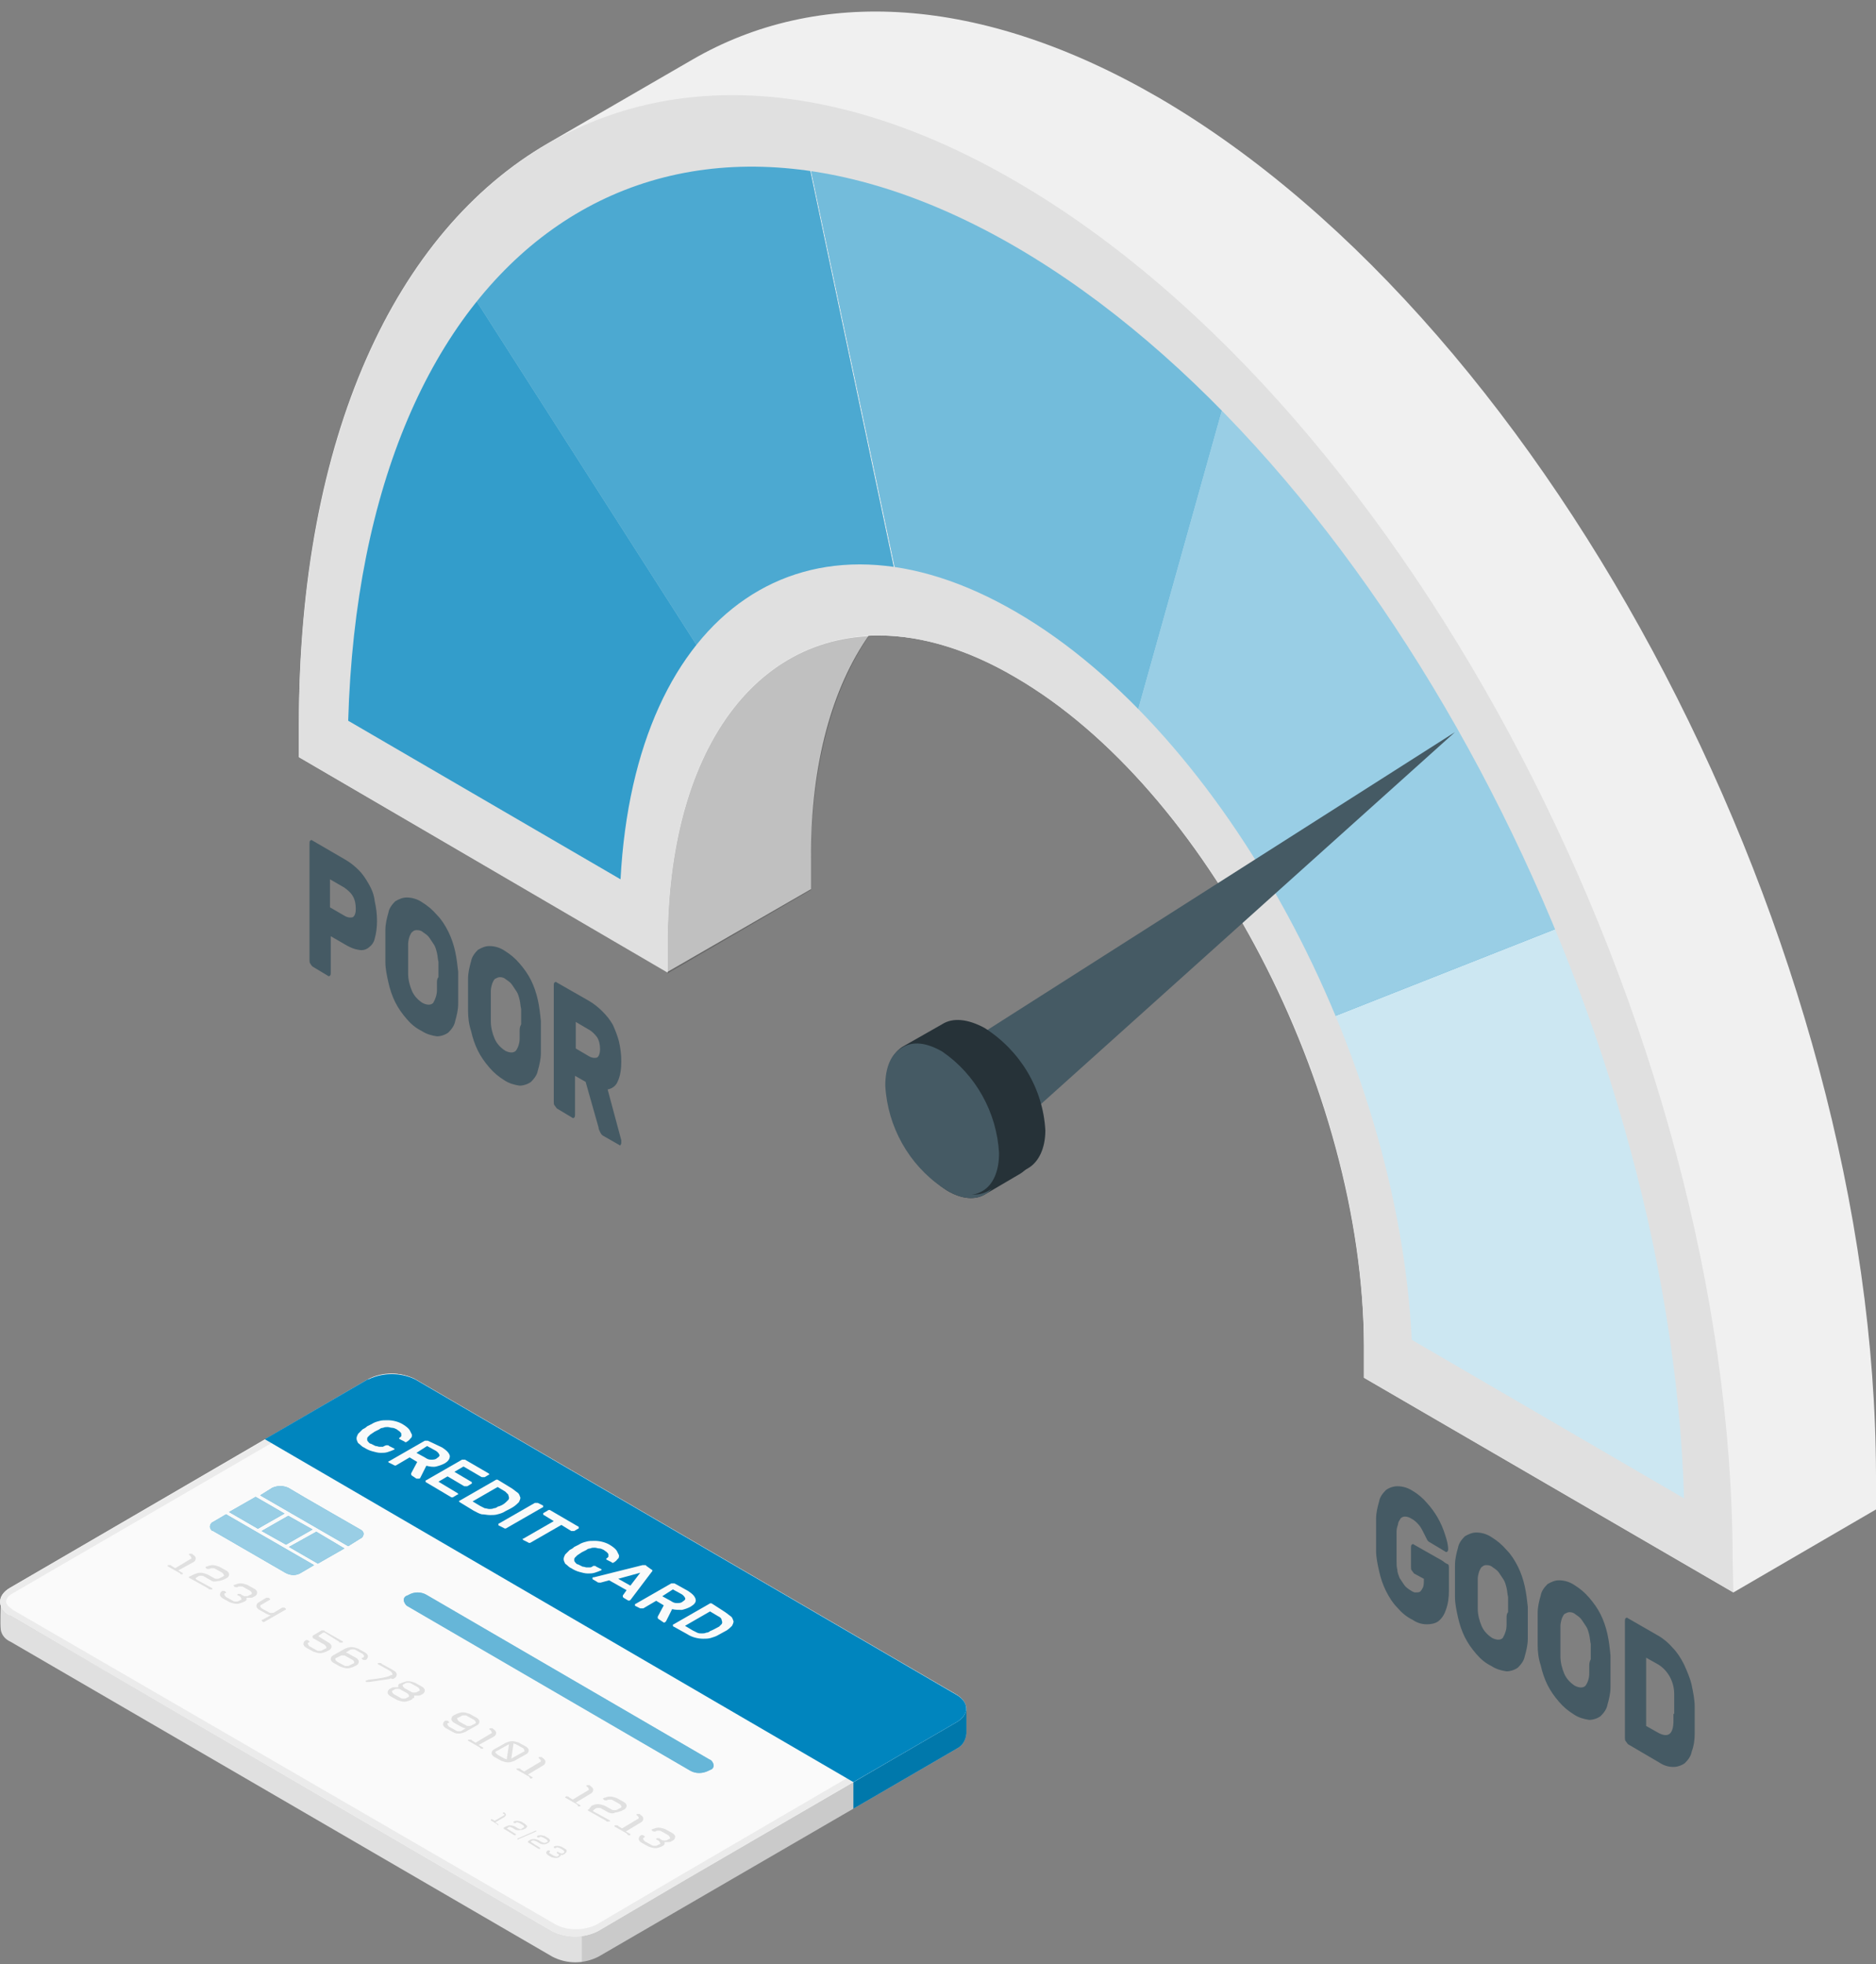
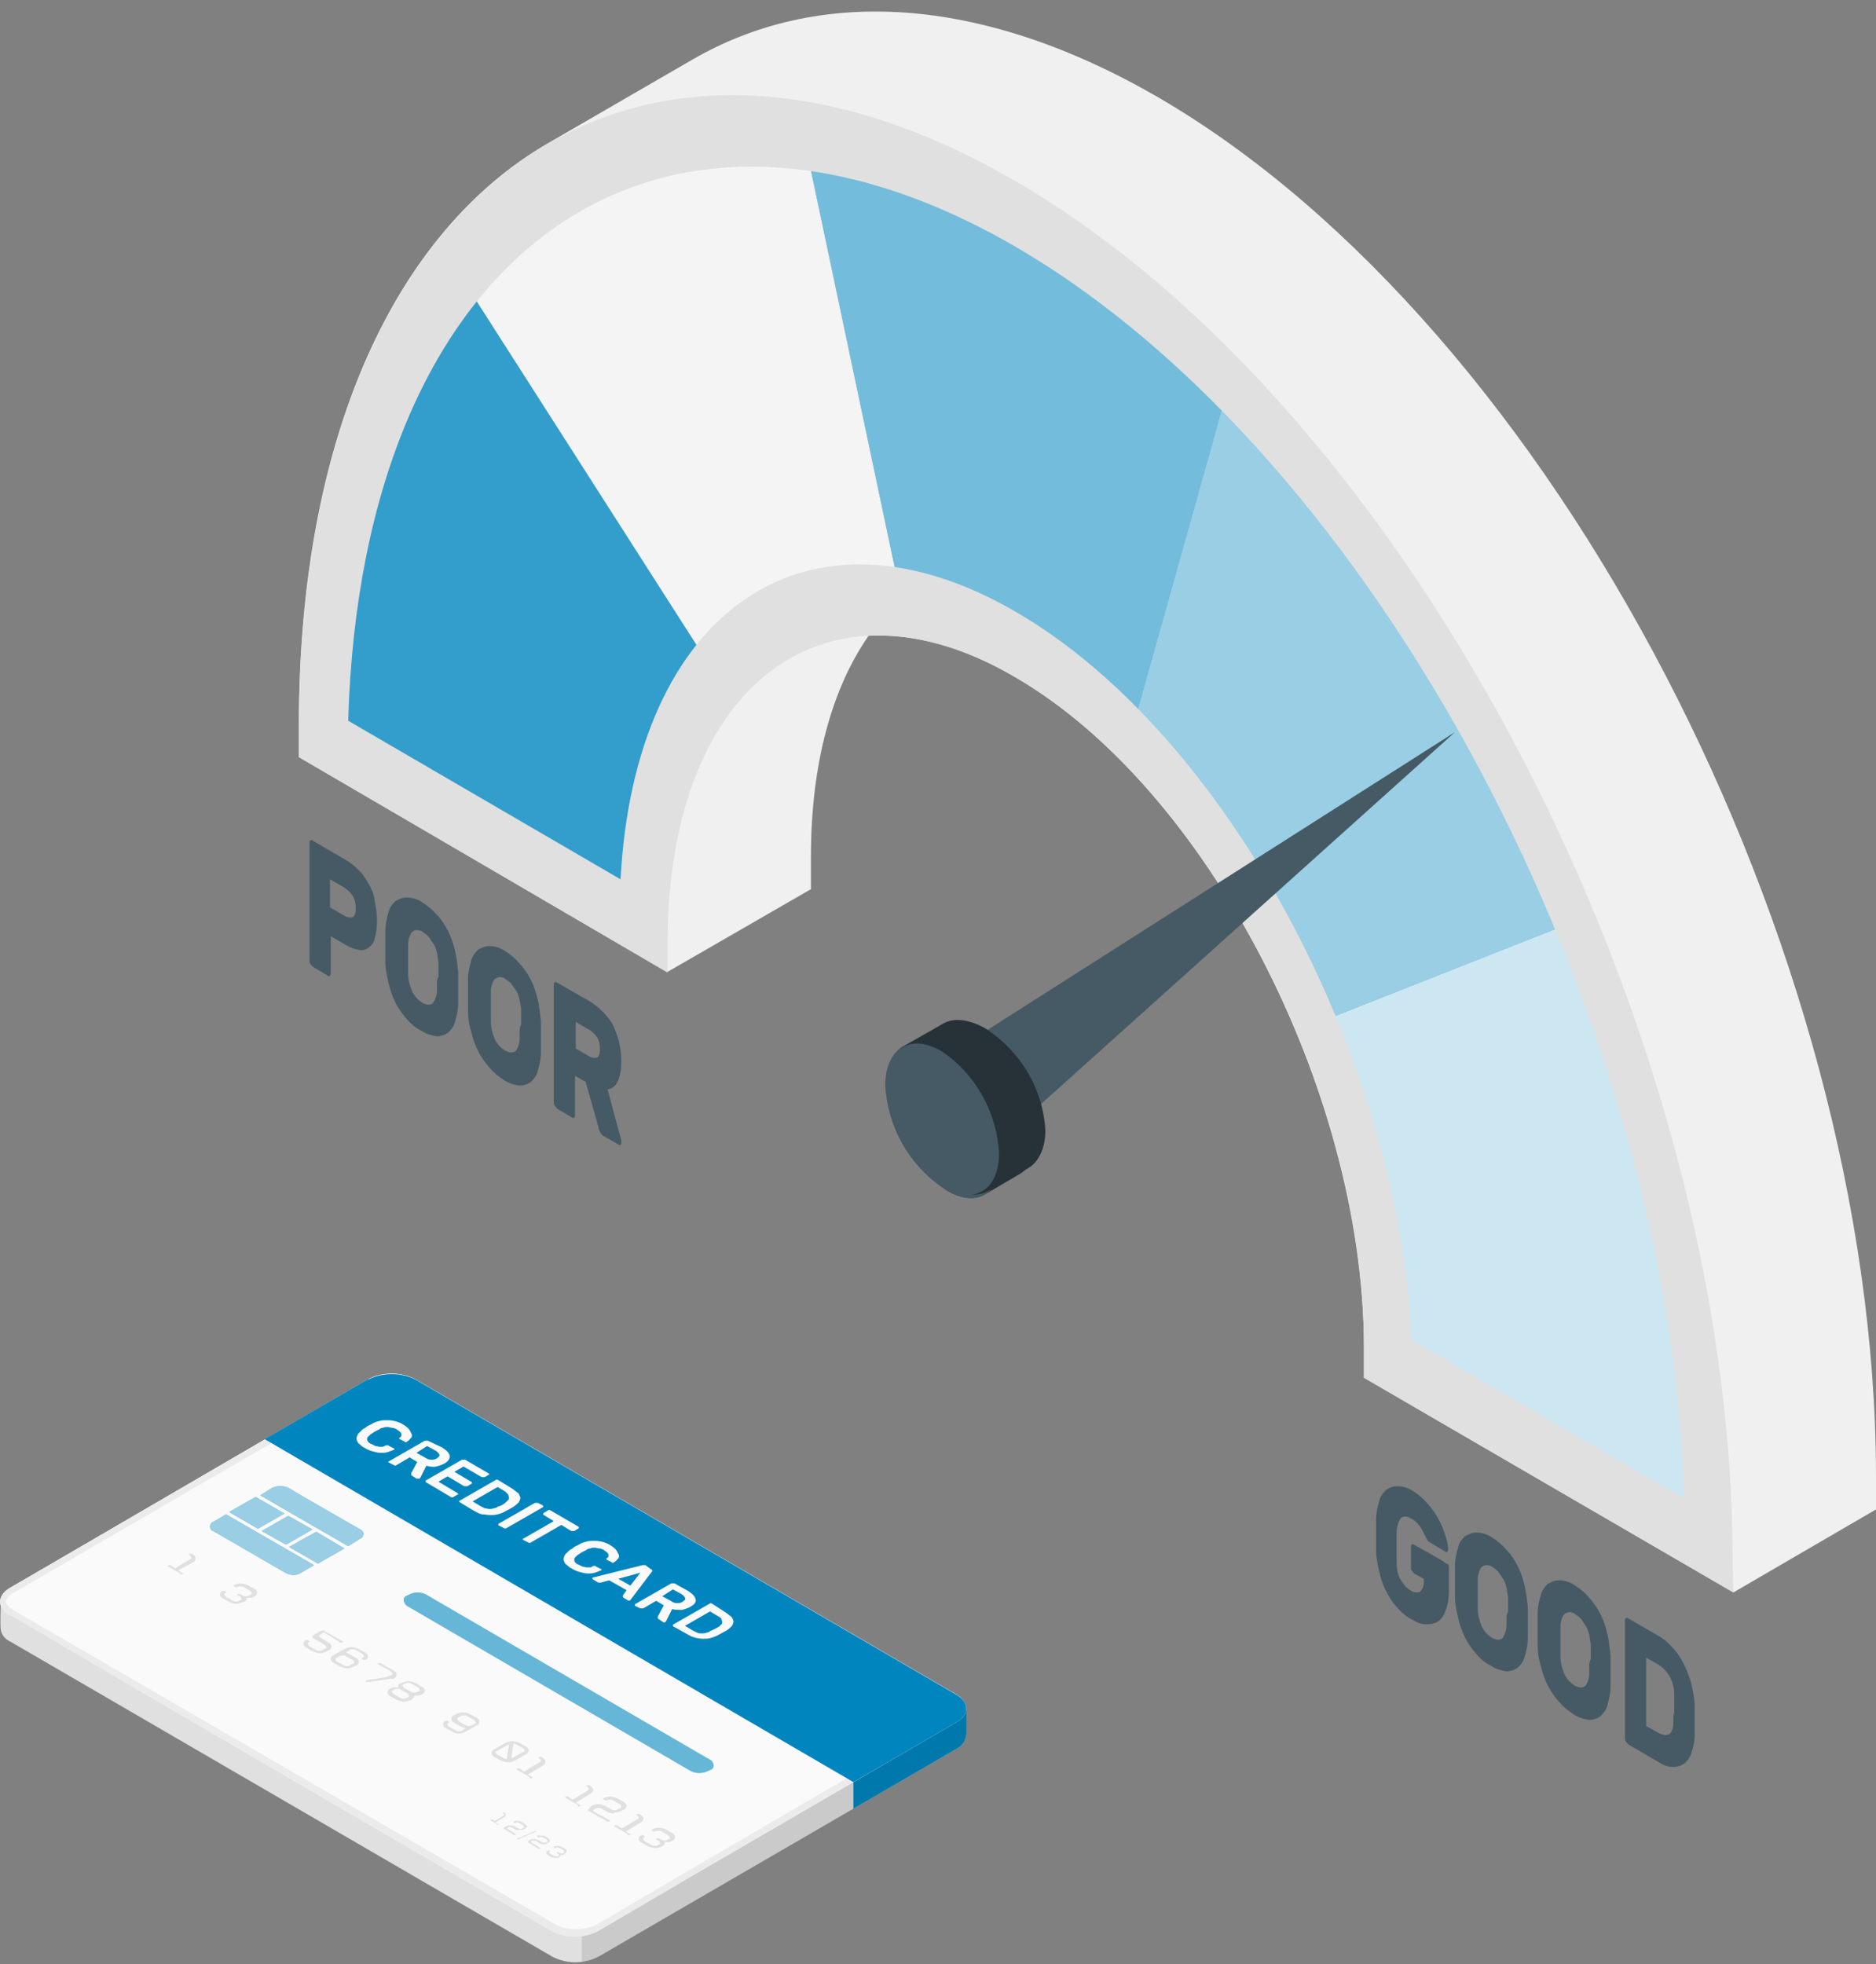
<svg xmlns="http://www.w3.org/2000/svg" version="1.1" id="Layer_1" x="0px" y="0px" viewBox="0 0 247.3 258.9" style="enable-background:new 0 0 247.3 258.9;" xml:space="preserve">
  <rect x="0" y="0" width="247.3" height="258.9" fill="#808080" stroke="none" />
  <style type="text/css">
	.st0{fill:#E0E0E0;}
	.st1{opacity:0.1;enable-background:new    ;}
	.st2{fill:#0085BE;}
	.st3{fill:#FAFAFA;}
	.st4{fill:#EBEBEB;}
	.st5{opacity:0.6;fill:#FFFFFF;enable-background:new    ;}
	.st6{opacity:0.4;}
	.st7{fill:#FFFFFF;}
	.st8{fill:#455A64;}
	.st9{fill:#F0F0F0;}
	.st10{opacity:0.2;enable-background:new    ;}
	.st11{opacity:0.3;fill:#FFFFFF;enable-background:new    ;}
	.st12{opacity:0.45;fill:#FFFFFF;enable-background:new    ;}
	.st13{opacity:0.8;fill:#FFFFFF;enable-background:new    ;}
	.st14{opacity:0.2;fill:#FFFFFF;enable-background:new    ;}
	.st15{fill:#263238;}
</style>
  <path class="st0" d="M78.9,257.9l47.2-27.4c0.8-0.4,1.2-1.1,1.3-2v-3.4l-1.3,1.8l-35.7,20.8L79,254.4c-1.9,1-4.3,1-6.2,0L1.3,212.9  c0,0-1.2-1.4-1.2-1.4c0,0-0.1,2.5,0,3.3c0.1,0.7,0.6,1.3,1.3,1.6l71.4,41.5C74.7,258.9,77,258.9,78.9,257.9L78.9,257.9z" />
  <path class="st1" d="M76.7,258.6v-3.5c0.8-0.1,1.6-0.3,2.3-0.7l11.4-6.7l35.7-20.8l1.3-1.8v3.4c0,0.8-0.5,1.6-1.3,2l-47.2,27.4  C78.2,258.3,77.4,258.6,76.7,258.6z" />
  <path class="st2" d="M112.5,234.9v3.5l13.6-7.9c0.8-0.4,1.2-1.1,1.3-2v-3.4l-1.3,1.8L112.5,234.9z" />
  <path class="st1" d="M112.5,234.9v3.5l13.6-7.9c0.8-0.4,1.2-1.1,1.3-2v-3.4l-1.3,1.8L112.5,234.9z" />
  <path class="st3" d="M126.1,227C126.1,227,126.2,227,126.1,227c1.7-1,1.7-2.6,0-3.6l-71.4-41.6c-2-1-4.3-1-6.2,0L1.3,209.3  c-1.7,1-1.7,2.6-0.1,3.6l0.1,0l71.4,41.6c1.9,1,4.3,1,6.2,0l11.4-6.7L126.1,227z" />
  <path class="st4" d="M51.5,181.9c0.9,0,1.8,0.2,2.7,0.6l71.4,41.6c0.5,0.3,0.8,0.7,0.9,1.1c0,0.4-0.3,0.7-0.8,1l-0.2,0.1L90,247  l-11.4,6.7c-1.7,0.8-3.7,0.8-5.3,0L1.7,212.2l-0.1-0.1c-0.5-0.3-0.8-0.7-0.8-1c0-0.3,0.3-0.8,0.9-1.1l47.2-27.4  C49.7,182.2,50.6,181.9,51.5,181.9 M51.6,181.1c-1.1,0-2.1,0.3-3.1,0.8L1.3,209.3c-1.7,1-1.7,2.6-0.1,3.6l0.1,0l71.4,41.6  c1.9,1,4.3,1,6.2,0l11.4-6.7l35.7-20.8c0,0,0,0,0.1-0.1c1.6-1,1.6-2.6-0.1-3.6l-71.4-41.6C53.7,181.3,52.6,181,51.6,181.1  L51.6,181.1z" />
  <path class="st2" d="M34.9,189.7l13.6-7.9c0,0,0.1,0,0.1,0c1.9-0.9,4.2-0.9,6.1,0l71.4,41.6c1.7,1,1.7,2.6,0,3.6l-13.6,7.9  L34.9,189.7z" />
  <path class="st0" d="M23.6,207.3l-1.4-0.8c-0.1,0-0.1-0.1-0.1-0.1c0-0.1,0-0.1,0.1-0.1c0.1,0,0.1,0,0.2,0c0.1,0,0.2,0,0.2,0.1  l0.5,0.3l2-1.2c0.1,0,0.2-0.1,0.1-0.2c0-0.1-0.1-0.2-0.2-0.3c-0.1,0-0.1-0.1-0.1-0.1c0,0,0-0.1,0.1-0.1c0.1,0,0.1,0,0.2,0  c0.1,0,0.2,0,0.2,0.1c0.2,0.1,0.4,0.3,0.4,0.5c0,0.2-0.1,0.4-0.3,0.5l-2,1.1l0.5,0.3c0.1,0,0.1,0.1,0.1,0.1c0,0.1,0,0.1-0.1,0.1  c-0.1,0-0.1,0-0.2,0C23.7,207.3,23.7,207.3,23.6,207.3z" />
-   <path class="st0" d="M27.8,208.3l-0.9-0.5c-0.1-0.1-0.3-0.1-0.4-0.1c-0.1,0-0.3,0-0.4,0.1l-0.3,0.2c0,0,0,0,0,0.1c0,0,0,0,0.1,0.1  l2,1.1c0.1,0,0.1,0.1,0.1,0.1c0,0.1,0,0.1-0.1,0.1c-0.1,0-0.1,0-0.2,0c-0.1,0-0.2,0-0.2-0.1L25,208c-0.1,0-0.1-0.1-0.1-0.1  c0-0.1,0-0.1,0.1-0.1l0.6-0.3c0.3-0.1,0.5-0.2,0.8-0.2c0.3,0,0.6,0.1,0.9,0.2l0.9,0.5c0.1,0.1,0.3,0.1,0.4,0.1c0.1,0,0.3,0,0.4-0.1  l0.4-0.2c0.1-0.1,0.2-0.1,0.1-0.2c0-0.1-0.1-0.2-0.2-0.3l-0.9-0.5c-0.1-0.1-0.3-0.1-0.4-0.1c-0.1,0-0.3,0-0.4,0.1  c-0.1,0-0.1,0-0.2,0c-0.1,0-0.2,0-0.2-0.1c-0.1,0-0.1-0.1-0.1-0.1c0-0.1,0-0.1,0.1-0.1c0.3-0.1,0.5-0.2,0.8-0.2  c0.3,0,0.6,0.1,0.9,0.2l0.9,0.5c0.2,0.1,0.4,0.3,0.4,0.5c0,0.2-0.1,0.4-0.3,0.5l-0.4,0.2c-0.3,0.1-0.5,0.2-0.8,0.2  C28.4,208.5,28,208.5,27.8,208.3z" />
  <path class="st0" d="M32.2,211.1l-0.2,0.1c-0.3,0.1-0.5,0.2-0.8,0.2c-0.3,0-0.6-0.1-0.9-0.2l-0.9-0.5c-0.2-0.1-0.4-0.3-0.4-0.5  c0-0.2,0.1-0.4,0.3-0.5c0.1,0,0.1,0,0.2,0c0.1,0,0.2,0,0.2,0.1c0.1,0,0.1,0.1,0.1,0.1s0,0.1-0.1,0.1c-0.1,0-0.2,0.1-0.1,0.2  c0,0.1,0.1,0.2,0.2,0.3l0.9,0.5c0.1,0.1,0.3,0.1,0.4,0.1c0.1,0,0.3,0,0.4-0.1l0.2-0.1c0.1,0,0.2-0.1,0.1-0.2c0-0.1-0.1-0.2-0.2-0.3  l-0.2-0.1c-0.1,0-0.1-0.1-0.1-0.1c0-0.1,0-0.1,0.1-0.1c0.1,0,0.1,0,0.2,0c0.1,0,0.2,0,0.2,0.1l0.2,0.1c0.1,0.1,0.3,0.1,0.4,0.1  c0.1,0,0.3,0,0.4-0.1l0.2-0.1c0.1,0,0.2-0.1,0.2-0.2c0-0.1-0.1-0.2-0.2-0.3l-0.9-0.5c-0.1-0.1-0.3-0.1-0.4-0.1c-0.1,0-0.3,0-0.4,0.1  c-0.1,0-0.1,0-0.2,0c-0.1,0-0.2,0-0.2-0.1c-0.1,0-0.1-0.1-0.1-0.1c0-0.1,0-0.1,0.1-0.1c0.3-0.1,0.5-0.2,0.8-0.2  c0.3,0,0.6,0.1,0.9,0.2l0.9,0.5c0.2,0.1,0.4,0.3,0.4,0.5c0,0.2-0.1,0.4-0.3,0.5l-0.2,0.1c-0.1,0.1-0.3,0.1-0.4,0.1  c-0.2,0-0.3,0-0.5,0c0,0.1,0,0.2,0,0.3C32.4,211,32.3,211.1,32.2,211.1z" />
-   <path class="st0" d="M34.8,213.8c-0.1,0-0.2,0-0.2-0.1c-0.1,0-0.1-0.1-0.1-0.1c0-0.1,0-0.1,0.1-0.1l1.1-0.6c-0.2,0-0.4-0.1-0.6-0.2  l-0.9-0.5c-0.2-0.1-0.4-0.3-0.4-0.5c0-0.2,0.1-0.4,0.3-0.5l1-0.6c0.1,0,0.1,0,0.2,0c0.1,0,0.2,0,0.2,0.1c0.1,0,0.1,0.1,0.1,0.1  c0,0.1,0,0.1-0.1,0.1l-1,0.6c-0.1,0-0.2,0.1-0.2,0.2c0,0.1,0.1,0.2,0.2,0.3l0.9,0.5c0.1,0.1,0.3,0.1,0.4,0.1c0.1,0,0.3,0,0.4-0.1  l1-0.6c0.1,0,0.1,0,0.2,0c0.1,0,0.2,0,0.2,0.1c0.1,0,0.1,0.1,0.1,0.1c0,0,0,0.1-0.1,0.1l-2.8,1.6C35,213.8,34.9,213.8,34.8,213.8z" />
  <path class="st0" d="M42,215.6C42,215.6,42,215.6,42,215.6c0,0.1,0,0.1,0,0.1l1.3,0.8c0.2,0.1,0.4,0.3,0.4,0.5  c0,0.2-0.1,0.4-0.3,0.5l-0.4,0.2c-0.3,0.1-0.5,0.2-0.8,0.2c-0.3,0-0.6-0.1-0.9-0.2l-0.9-0.5c-0.2-0.1-0.4-0.3-0.4-0.5  c0-0.2,0.1-0.4,0.3-0.5c0.1,0,0.1-0.1,0.2,0c0.1,0,0.2,0,0.2,0.1c0.1,0,0.1,0.1,0.1,0.1c0,0,0,0.1-0.1,0.1c-0.1,0-0.2,0.1-0.1,0.2  c0,0.1,0.1,0.2,0.2,0.3l0.9,0.5c0.1,0.1,0.3,0.1,0.4,0.1c0.1,0,0.3,0,0.4-0.1l0.4-0.2c0.1,0,0.2-0.1,0.1-0.2c0-0.1-0.1-0.2-0.2-0.3  l-1.4-0.8c-0.1,0-0.2-0.1-0.2-0.3c0-0.1,0.1-0.2,0.2-0.2l1-0.6c0.1,0,0.1,0,0.2,0c0.1,0,0.2,0,0.2,0.1l2.3,1.3  c0.1,0,0.1,0.1,0.1,0.1c0,0.1,0,0.1-0.1,0.1c-0.1,0-0.1,0-0.2,0c-0.1,0-0.2,0-0.2-0.1l-1.9-1.2c0,0-0.1,0-0.1,0c0,0-0.1,0-0.1,0  L42,215.6z" />
  <path class="st0" d="M46,218l0.9,0.5c0.2,0.1,0.4,0.3,0.4,0.5c0,0.2-0.1,0.4-0.3,0.5l-0.4,0.2c-0.3,0.1-0.5,0.2-0.8,0.2  c-0.3,0-0.6-0.1-0.9-0.2l-0.9-0.5c-0.2-0.1-0.4-0.3-0.4-0.5c0-0.2,0.1-0.4,0.3-0.5l1.6-0.9c0.3-0.1,0.5-0.2,0.8-0.2  c0.3,0,0.6,0.1,0.9,0.2l0.9,0.5c0.2,0.1,0.4,0.3,0.4,0.5c0,0.2-0.1,0.4-0.3,0.5c-0.1,0-0.1,0-0.2,0c-0.1,0-0.2,0-0.2-0.1  c-0.1,0-0.1-0.1-0.1-0.1c0-0.1,0-0.1,0.1-0.1c0.1,0,0.2-0.1,0.2-0.2c0-0.1-0.1-0.2-0.2-0.3l-0.9-0.5c-0.1-0.1-0.3-0.1-0.4-0.1  c-0.1,0-0.3,0-0.4,0.1l-0.5,0.3C45.7,217.9,45.9,217.9,46,218z M44.4,218.5c-0.1,0-0.2,0.1-0.2,0.2c0,0.1,0.1,0.2,0.2,0.3l0.9,0.5  c0.1,0.1,0.3,0.1,0.4,0.1c0.1,0,0.3,0,0.4-0.1l0.4-0.2c0.1,0,0.2-0.1,0.2-0.2c0-0.1-0.1-0.2-0.2-0.3l-0.9-0.5  c-0.1-0.1-0.3-0.1-0.4-0.1c-0.1,0-0.3,0-0.4,0.1L44.4,218.5z" />
  <path class="st0" d="M51.4,221.3l-2.7,0.4h-0.4c-0.1,0-0.1-0.1-0.1-0.1c0,0,0-0.1,0.1-0.1c0.1,0,0.2-0.1,0.3-0.1  c0.9-0.1,1.7-0.2,2.5-0.4l0.2-0.1c0.1,0,0.1,0,0.2-0.1h0.1c0.1,0,0.2-0.1,0.1-0.2c0-0.1-0.1-0.2-0.2-0.3L51,220l-0.2-0.1l-0.9-0.5  c-0.1,0-0.1-0.1-0.1-0.1c0-0.1,0-0.1,0.1-0.1c0.1,0,0.1,0,0.2,0c0.1,0,0.2,0,0.2,0.1l0.9,0.5l0.2,0.1l0.5,0.3  c0.2,0.1,0.4,0.3,0.4,0.5c0,0.2-0.1,0.4-0.3,0.5c-0.1,0.1-0.2,0.1-0.3,0.1C51.5,221.2,51.4,221.2,51.4,221.3z" />
  <path class="st0" d="M54.3,224l-0.2,0.1c-0.3,0.1-0.5,0.2-0.8,0.2c-0.3,0-0.6-0.1-0.9-0.2l-0.9-0.5c-0.2-0.1-0.4-0.3-0.4-0.5  c0-0.2,0.1-0.4,0.3-0.5l0.2-0.1c0.1-0.1,0.3-0.1,0.4-0.1c0.2,0,0.3,0,0.5,0c0-0.1,0-0.2,0-0.3c0.1-0.1,0.1-0.2,0.3-0.2l0.2-0.1  c0.3-0.1,0.5-0.2,0.8-0.2c0.3,0,0.6,0.1,0.9,0.2l0.9,0.5c0.2,0.1,0.4,0.3,0.4,0.5c0,0.2-0.1,0.4-0.3,0.5l-0.2,0.1  c-0.1,0.1-0.3,0.1-0.4,0.1c-0.2,0-0.3,0-0.5,0c0,0.1,0,0.2,0,0.3C54.4,223.8,54.4,223.9,54.3,224z M55.2,222.9  c0.1,0,0.2-0.1,0.1-0.2c0-0.1-0.1-0.2-0.2-0.3l-0.9-0.5c-0.1-0.1-0.3-0.1-0.4-0.1c-0.1,0-0.3,0-0.4,0.1l-0.2,0.1  c-0.1,0.1-0.2,0.1-0.1,0.2c0,0.1,0.1,0.2,0.2,0.3l0.9,0.5c0.1,0.1,0.3,0.1,0.4,0.1c0.1,0,0.3,0,0.4-0.1L55.2,222.9z M53.8,223.7  c0.1-0.1,0.2-0.1,0.1-0.2c0-0.1-0.1-0.2-0.2-0.3l-0.9-0.5c-0.1-0.1-0.3-0.1-0.4-0.1c-0.1,0-0.3,0-0.4,0.1l-0.2,0.1  c-0.1,0.1-0.2,0.1-0.1,0.2c0,0.1,0.1,0.2,0.2,0.3l0.9,0.5c0.1,0.1,0.3,0.1,0.4,0.1c0.1,0,0.3,0,0.4-0.1L53.8,223.7z" />
  <path class="st0" d="M59.7,228.3l-0.9-0.5c-0.2-0.1-0.4-0.3-0.4-0.5c0-0.2,0.1-0.4,0.3-0.5c0.1,0,0.1,0,0.2,0c0.1,0,0.2,0,0.2,0.1  c0.1,0,0.1,0.1,0.1,0.1c0,0.1,0,0.1-0.1,0.1c-0.1,0-0.2,0.1-0.1,0.2c0,0.1,0.1,0.2,0.2,0.3l0.9,0.5c0.1,0.1,0.3,0.1,0.4,0.1  c0.1,0,0.3,0,0.4-0.1l0.5-0.3c-0.2,0-0.4-0.1-0.6-0.2l-0.9-0.5c-0.2-0.1-0.4-0.3-0.4-0.5c0-0.2,0.1-0.4,0.3-0.5l0.4-0.2  c0.3-0.1,0.5-0.2,0.8-0.2c0.3,0,0.6,0.1,0.9,0.2l0.9,0.5c0.2,0.1,0.4,0.3,0.4,0.5c0,0.2-0.1,0.4-0.3,0.5l-1.6,0.9  c-0.3,0.1-0.5,0.2-0.8,0.2C60.3,228.5,60,228.5,59.7,228.3z M62.6,227.2c0.1-0.1,0.2-0.1,0.1-0.2c0-0.1-0.1-0.2-0.2-0.3l-0.9-0.5  c-0.1-0.1-0.3-0.1-0.4-0.1c-0.1,0-0.3,0-0.4,0.1l-0.4,0.2c-0.1,0-0.2,0.1-0.1,0.2c0,0.1,0.1,0.2,0.2,0.3l0.9,0.5  c0.1,0.1,0.3,0.1,0.4,0.1c0.1,0,0.3,0,0.4-0.1L62.6,227.2z" />
-   <path class="st0" d="M63.2,230.3l-1.4-0.8c-0.1,0-0.1-0.1-0.1-0.1c0-0.1,0-0.1,0.1-0.1c0.1,0,0.1,0,0.2,0c0.1,0,0.2,0,0.2,0.1  l0.5,0.3l2-1.2c0.1,0,0.2-0.1,0.1-0.2c0-0.1-0.1-0.2-0.2-0.3c-0.1,0-0.1-0.1-0.1-0.1c0,0,0-0.1,0.1-0.1c0.1,0,0.1,0,0.2,0  c0.1,0,0.2,0,0.2,0.1c0.2,0.1,0.4,0.3,0.4,0.5c0,0.2-0.1,0.4-0.3,0.5l-2,1.1l0.5,0.3c0.1,0,0.1,0.1,0.1,0.1c0,0.1,0,0.1-0.1,0.1  c-0.1,0-0.1,0-0.2,0C63.3,230.4,63.2,230.3,63.2,230.3z" />
  <path class="st0" d="M66.1,232.1l-0.9-0.5c-0.2-0.1-0.4-0.3-0.4-0.5c0-0.2,0.1-0.4,0.3-0.5l1.6-0.9c0.3-0.1,0.5-0.2,0.8-0.2  c0.3,0,0.6,0.1,0.9,0.2l0.9,0.5c0.2,0.1,0.4,0.3,0.4,0.5c0,0.2-0.1,0.4-0.3,0.5l-1.6,0.9c-0.3,0.1-0.5,0.2-0.8,0.2  C66.7,232.3,66.4,232.2,66.1,232.1z M65.6,231.3l0.9,0.5c0.1,0,0.2,0.1,0.3,0.1l0.3-2l-1.6,0.9c-0.1,0-0.2,0.1-0.2,0.2  C65.4,231.1,65.5,231.2,65.6,231.3z M68.9,230.4l-0.9-0.5c-0.1,0-0.2-0.1-0.3-0.1l-0.3,2l1.6-0.9c0.1,0,0.2-0.1,0.1-0.2  C69.1,230.6,69.1,230.5,68.9,230.4z" />
  <path class="st0" d="M69.6,234.1l-1.4-0.8c-0.1,0-0.1-0.1-0.1-0.1c0-0.1,0-0.1,0.1-0.1c0.1,0,0.1,0,0.2,0c0.1,0,0.2,0,0.2,0.1  l0.5,0.3l2-1.2c0.1,0,0.2-0.1,0.2-0.2c0-0.1-0.1-0.2-0.2-0.3c-0.1,0-0.1-0.1-0.1-0.1c0-0.1,0-0.1,0.1-0.1c0.1,0,0.1,0,0.2,0  c0.1,0,0.2,0,0.2,0.1c0.2,0.1,0.4,0.3,0.4,0.5c0,0.2-0.1,0.4-0.3,0.5l-2,1.2l0.5,0.3c0.1,0,0.1,0.1,0.1,0.1s0,0.1-0.1,0.1  c-0.1,0-0.1,0.1-0.2,0C69.7,234.1,69.7,234.1,69.6,234.1z" />
  <path class="st0" d="M76,237.8l-1.4-0.8c-0.1,0-0.1-0.1-0.1-0.1c0,0,0-0.1,0.1-0.1c0.1,0,0.1-0.1,0.2,0c0.1,0,0.2,0,0.2,0.1l0.5,0.3  l2-1.2c0.1-0.1,0.2-0.1,0.1-0.2c0-0.1-0.1-0.2-0.2-0.3c-0.1,0-0.1-0.1-0.1-0.1c0-0.1,0-0.1,0.1-0.1c0.1,0,0.1,0,0.2,0  c0.1,0,0.2,0,0.2,0.1c0.2,0.1,0.4,0.3,0.4,0.5c0,0.2-0.1,0.4-0.3,0.5l-2,1.2l0.5,0.3c0.1,0,0.1,0.1,0.1,0.1c0,0.1,0,0.1-0.1,0.1  c-0.1,0-0.1,0-0.2,0C76.2,237.9,76.1,237.9,76,237.8z" />
  <path class="st0" d="M80.2,238.9l-0.9-0.5c-0.1-0.1-0.3-0.1-0.4-0.1c-0.1,0-0.3,0-0.4,0.1l-0.3,0.2c0,0,0,0,0,0.1c0,0,0,0.1,0.1,0.1  l2,1.1c0.1,0,0.1,0.1,0.1,0.1c0,0.1,0,0.1-0.1,0.1c-0.1,0-0.1,0-0.2,0c-0.1,0-0.2,0-0.2-0.1l-2.3-1.3c-0.1,0-0.1-0.1-0.1-0.1  c0-0.1,0-0.1,0.1-0.1L78,238c0.3-0.1,0.5-0.2,0.8-0.2c0.3,0,0.6,0.1,0.9,0.2l0.9,0.5c0.1,0.1,0.3,0.1,0.4,0.1c0.1,0,0.3,0,0.4-0.1  l0.4-0.2c0.1-0.1,0.2-0.1,0.1-0.2c0-0.1-0.1-0.2-0.2-0.3l-0.9-0.5c-0.1-0.1-0.3-0.1-0.4-0.1c-0.1,0-0.3,0-0.4,0.1  c-0.1,0-0.1,0-0.2,0c-0.1,0-0.1,0-0.2-0.1c-0.1,0-0.1-0.1-0.1-0.1c0-0.1,0-0.1,0.1-0.1c0.3-0.1,0.5-0.2,0.8-0.2  c0.3,0,0.6,0.1,0.9,0.2l0.9,0.5c0.2,0.1,0.4,0.3,0.4,0.5c0,0.2-0.1,0.4-0.3,0.5l-0.4,0.2c-0.3,0.1-0.5,0.2-0.8,0.2  C80.8,239.1,80.5,239,80.2,238.9z" />
  <path class="st0" d="M82.5,241.6l-1.4-0.8c-0.1,0-0.1-0.1-0.1-0.1c0-0.1,0-0.1,0.1-0.1c0.1,0,0.1,0,0.2,0c0.1,0,0.2,0,0.2,0.1  l0.5,0.3l2-1.2c0.1,0,0.2-0.1,0.2-0.2c0-0.1-0.1-0.2-0.2-0.3c-0.1,0-0.1-0.1-0.1-0.1c0,0,0-0.1,0.1-0.1c0.1,0,0.1,0,0.2,0  c0.1,0,0.2,0,0.2,0.1c0.2,0.1,0.4,0.3,0.4,0.5c0,0.2-0.1,0.4-0.3,0.5l-2,1.2l0.5,0.3c0.1,0,0.1,0.1,0.1,0.1c0,0.1,0,0.1-0.1,0.1  c-0.1,0-0.1,0-0.2,0C82.6,241.6,82.5,241.6,82.5,241.6z" />
  <path class="st0" d="M87.4,243.3l-0.2,0.1c-0.3,0.1-0.5,0.2-0.8,0.2c-0.3,0-0.6-0.1-0.9-0.2l-0.9-0.5c-0.2-0.1-0.4-0.3-0.4-0.5  c0-0.2,0.1-0.4,0.3-0.5c0.1,0,0.1-0.1,0.2,0c0.1,0,0.2,0,0.2,0.1c0.1,0,0.1,0.1,0.1,0.1c0,0,0,0.1-0.1,0.1c-0.1,0.1-0.2,0.1-0.1,0.2  c0,0.1,0.1,0.2,0.2,0.3l0.9,0.5c0.1,0.1,0.3,0.1,0.4,0.1c0.1,0,0.3,0,0.4-0.1l0.2-0.1c0.1,0,0.2-0.1,0.1-0.2c0-0.1-0.1-0.2-0.2-0.3  l-0.2-0.1c-0.1,0-0.1-0.1-0.1-0.1c0,0,0-0.1,0.1-0.1c0.1,0,0.1,0,0.2,0c0.1,0,0.2,0,0.2,0.1l0.2,0.1c0.1,0.1,0.3,0.1,0.4,0.1  c0.1,0,0.3,0,0.4-0.1l0.2-0.1c0.1,0,0.2-0.1,0.1-0.2c0-0.1-0.1-0.2-0.2-0.3l-0.9-0.5c-0.1-0.1-0.3-0.1-0.4-0.1c-0.1,0-0.3,0-0.4,0.1  c-0.1,0-0.1,0.1-0.2,0c-0.1,0-0.2,0-0.2-0.1c-0.1,0-0.1-0.1-0.1-0.1c0,0,0-0.1,0.1-0.1c0.3-0.1,0.5-0.2,0.8-0.2  c0.3,0,0.6,0.1,0.9,0.2l0.9,0.5c0.2,0.1,0.4,0.3,0.4,0.5c0,0.2-0.1,0.4-0.3,0.5l-0.2,0.1c-0.1,0.1-0.3,0.1-0.4,0.1  c-0.2,0-0.3,0-0.5,0c0,0.1,0,0.2,0,0.3C87.6,243.1,87.5,243.2,87.4,243.3z" />
  <path class="st0" d="M65.6,240.5l-0.8-0.5c0,0-0.1,0-0.1-0.1c0,0,0-0.1,0-0.1c0,0,0.1,0,0.1,0c0,0,0.1,0,0.1,0l0.3,0.2l1.2-0.7  c0.1,0,0.1-0.1,0.1-0.1c0-0.1-0.1-0.1-0.1-0.1c0,0-0.1,0-0.1-0.1c0,0,0-0.1,0-0.1c0,0,0.1,0,0.1,0c0,0,0.1,0,0.1,0  c0.1,0.1,0.2,0.2,0.2,0.3c0,0.1-0.1,0.2-0.2,0.3l-1.2,0.7l0.3,0.2c0,0,0.1,0,0.1,0.1c0,0,0,0.1,0,0.1c0,0-0.1,0-0.1,0  C65.7,240.6,65.6,240.6,65.6,240.5z" />
  <path class="st0" d="M68,241.2l-0.5-0.3c-0.1,0-0.2-0.1-0.3-0.1c-0.1,0-0.2,0-0.2,0.1l-0.2,0.1l1.1,0.7c0,0,0.1,0,0.1,0.1  c0,0,0,0.1,0,0.1c0,0-0.1,0-0.1,0c0,0-0.1,0-0.1,0l-1.3-0.8c0,0-0.1,0-0.1-0.1c0,0,0-0.1,0-0.1l0.4-0.2c0.2-0.1,0.3-0.1,0.5-0.1  c0.2,0,0.4,0.1,0.5,0.1l0.5,0.3c0.1,0,0.2,0.1,0.3,0.1c0.1,0,0.2,0,0.2-0.1l0.2-0.1c0.1,0,0.1-0.1,0.1-0.1c0-0.1-0.1-0.1-0.1-0.2  l-0.5-0.3c-0.1,0-0.2-0.1-0.3-0.1c-0.1,0-0.2,0-0.2,0.1c0,0-0.1,0-0.1,0c0,0-0.1,0-0.1,0c0,0-0.1,0-0.1-0.1c0,0,0-0.1,0-0.1  c0.2-0.1,0.3-0.1,0.5-0.1c0.2,0,0.4,0.1,0.5,0.1l0.5,0.3c0.1,0.1,0.2,0.2,0.3,0.3c0,0.1-0.1,0.2-0.2,0.3l-0.2,0.1  c-0.2,0.1-0.3,0.1-0.5,0.1C68.4,241.3,68.2,241.2,68,241.2z" />
  <path class="st0" d="M71.2,243l-0.5-0.3c-0.1,0-0.2-0.1-0.3-0.1c-0.1,0-0.2,0-0.2,0l-0.2,0.1v0.1l1.1,0.7c0,0,0.1,0,0.1,0.1  c0,0,0,0.1,0,0.1c0,0-0.1,0-0.1,0c0,0-0.1,0-0.1,0l-1.3-0.8c0,0-0.1,0-0.1-0.1c0,0,0-0.1,0-0.1l0.3-0.2c0.2-0.1,0.3-0.1,0.5-0.1  c0.2,0,0.4,0.1,0.5,0.1l0.5,0.3c0.1,0,0.2,0.1,0.3,0.1c0.1,0,0.2,0,0.2,0l0.2-0.1c0.1,0,0.1-0.1,0.1-0.1c0-0.1-0.1-0.1-0.1-0.2  l-0.5-0.3c-0.1,0-0.2-0.1-0.3-0.1c-0.1,0-0.2,0-0.2,0.1c0,0-0.1,0-0.1,0c0,0-0.1,0-0.1,0c0,0-0.1,0-0.1-0.1c0,0,0-0.1,0-0.1  c0.2-0.1,0.3-0.1,0.5-0.1c0.2,0,0.4,0.1,0.5,0.1l0.5,0.3c0.1,0.1,0.2,0.2,0.2,0.3c0,0.1-0.1,0.2-0.2,0.3l-0.2,0.1  c-0.2,0.1-0.3,0.1-0.5,0.1C71.6,243.1,71.4,243.1,71.2,243z" />
  <path class="st0" d="M73.8,244.7l-0.1,0.1c-0.2,0.1-0.3,0.1-0.5,0.1c-0.2,0-0.4-0.1-0.5-0.1l-0.5-0.3c-0.1-0.1-0.2-0.2-0.2-0.3  c0-0.1,0.1-0.2,0.2-0.3c0,0,0.1,0,0.1,0c0,0,0.1,0,0.1,0c0,0,0.1,0,0.1,0.1c0,0,0,0.1,0,0.1c-0.1,0-0.1,0.1-0.1,0.1  c0,0.1,0.1,0.1,0.1,0.1l0.5,0.3c0.1,0,0.2,0.1,0.3,0.1c0.1,0,0.2,0,0.2,0l0.1-0.1c0.1,0,0.1-0.1,0.1-0.1c0-0.1-0.1-0.1-0.1-0.1  l-0.1-0.1c0,0-0.1,0-0.1-0.1c0,0,0-0.1,0-0.1c0,0,0.1,0,0.1,0c0,0,0.1,0,0.1,0l0.1,0.1c0.1,0,0.2,0.1,0.3,0.1c0.1,0,0.2,0,0.2,0  l0.1-0.1c0.1,0,0.1-0.1,0.1-0.1c0-0.1-0.1-0.1-0.1-0.2l-0.5-0.3c-0.1,0-0.2-0.1-0.3-0.1c-0.1,0-0.2,0-0.2,0.1c0,0-0.1,0-0.1,0  c0,0-0.1,0-0.1,0c0,0-0.1,0-0.1-0.1c0,0,0-0.1,0-0.1c0.2-0.1,0.3-0.1,0.5-0.1c0.2,0,0.4,0.1,0.5,0.1l0.5,0.3  c0.2,0.1,0.2,0.2,0.2,0.3c0,0.1-0.1,0.2-0.2,0.3l-0.1,0.1c-0.1,0-0.2,0.1-0.2,0.1c-0.1,0-0.2,0-0.3,0c0,0.1,0,0.1,0,0.2  C74,244.6,73.9,244.6,73.8,244.7z" />
  <path class="st0" d="M68.2,242.4c0,0,0-0.1,0.1-0.1l2.3-1c0,0,0.1,0,0.1,0c0,0,0,0.1,0,0.1l-2.3,1C68.3,242.5,68.2,242.5,68.2,242.4  C68.2,242.4,68.2,242.4,68.2,242.4z" />
  <path class="st2" d="M47.5,202.8c0.3-0.1,0.5-0.5,0.4-0.8c-0.1-0.2-0.2-0.3-0.4-0.4c-2.6-1.5-7-4-9.5-5.5c-0.7-0.3-1.4-0.3-2.1,0  l-1.6,1l11.6,6.7L47.5,202.8z M38,199.8l-3.5,2l3.2,1.8l3.5-2L38,199.8z M38.1,203.9l3.8,2.2l3.5-2l-3.7-2.2L38.1,203.9z   M39.7,207.3l1.7-1l-11.6-6.7l-1.7,1c-0.3,0.1-0.5,0.5-0.4,0.8c0.1,0.2,0.2,0.4,0.4,0.4l9.5,5.5C38.3,207.7,39.1,207.7,39.7,207.3z   M37.5,199.5l-3.8-2.2l-3.5,2l3.8,2.2L37.5,199.5z" />
  <path class="st5" d="M47.5,202.8c0.3-0.1,0.5-0.5,0.4-0.8c-0.1-0.2-0.2-0.3-0.4-0.4c-2.6-1.5-7-4-9.5-5.5c-0.7-0.3-1.4-0.3-2.1,0  l-1.6,1l11.6,6.7L47.5,202.8z M38,199.8l-3.5,2l3.2,1.8l3.5-2L38,199.8z M38.1,203.9l3.8,2.2l3.5-2l-3.7-2.2L38.1,203.9z   M39.7,207.3l1.7-1l-11.6-6.7l-1.7,1c-0.3,0.1-0.5,0.5-0.4,0.8c0.1,0.2,0.2,0.4,0.4,0.4l9.5,5.5C38.3,207.7,39.1,207.7,39.7,207.3z   M37.5,199.5l-3.8-2.2l-3.5,2l3.8,2.2L37.5,199.5z" />
  <path class="st2" d="M93.5,231.9l-37.3-21.7c-0.7-0.4-1.6-0.4-2.3,0l-0.2,0.1c-0.4,0.1-0.6,0.5-0.4,0.9c0.1,0.2,0.2,0.4,0.4,0.5  L91,233.4c0.7,0.4,1.6,0.4,2.4,0l0.2-0.1c0.4-0.1,0.6-0.5,0.4-0.9C93.9,232.2,93.8,232,93.5,231.9z" />
  <g class="st6">
    <path class="st7" d="M93.5,231.9l-37.3-21.7c-0.7-0.4-1.6-0.4-2.3,0l-0.2,0.1c-0.4,0.1-0.6,0.5-0.4,0.9c0.1,0.2,0.2,0.4,0.4,0.5   L91,233.4c0.7,0.4,1.6,0.4,2.4,0l0.2-0.1c0.4-0.1,0.6-0.5,0.4-0.9C93.9,232.2,93.8,232,93.5,231.9z" />
  </g>
  <path class="st3" d="M50.9,190.5c0.1,0,0.1,0,0.2,0c0.1,0,0.1,0,0.2,0.1l0.6,0.3c0.1,0,0.1,0.1,0.1,0.1c0,0,0,0.1-0.1,0.1  c-0.2,0.1-0.5,0.2-0.8,0.3c-0.3,0.1-0.6,0.1-0.9,0.1c-0.4,0-0.7-0.1-1.1-0.2c-0.4-0.1-0.8-0.3-1.1-0.5c-0.3-0.1-0.5-0.4-0.8-0.6  c-0.1-0.2-0.2-0.4-0.2-0.6c0-0.2,0.1-0.4,0.2-0.6c0.2-0.2,0.4-0.4,0.6-0.6c0.2-0.1,0.4-0.2,0.6-0.4l0.6-0.3c0.3-0.2,0.6-0.3,1-0.4  c0.3-0.1,0.7-0.1,1.1-0.1c0.7,0,1.5,0.2,2.1,0.6c0.3,0.2,0.6,0.4,0.8,0.7c0.1,0.2,0.2,0.4,0.3,0.6c0,0.2,0,0.4-0.2,0.5  c-0.1,0.2-0.3,0.3-0.4,0.4c-0.1,0-0.1,0.1-0.2,0.1s-0.1,0-0.2-0.1l-0.6-0.3c0,0-0.1-0.1-0.1-0.1c0,0,0-0.1,0.1-0.1  c0.1-0.1,0.1-0.1,0.2-0.2c0-0.1,0-0.2,0-0.3c0-0.1-0.1-0.2-0.2-0.3c-0.1-0.1-0.3-0.2-0.4-0.3c-0.2-0.1-0.4-0.2-0.6-0.2  c-0.2,0-0.4-0.1-0.6-0.1c-0.2,0-0.4,0-0.6,0.1c-0.2,0-0.4,0.1-0.5,0.2c-0.2,0.1-0.4,0.2-0.6,0.3l-0.6,0.4c-0.1,0.1-0.2,0.2-0.3,0.3  c-0.1,0.1-0.1,0.2-0.1,0.3c0,0.1,0,0.2,0.1,0.3c0.1,0.1,0.2,0.3,0.4,0.3c0.2,0.1,0.4,0.2,0.6,0.3c0.2,0,0.4,0.1,0.5,0.1  c0.2,0,0.3,0,0.5,0C50.6,190.6,50.7,190.6,50.9,190.5z" />
  <path class="st3" d="M58.3,190.8c0.6,0.4,0.9,0.7,1,1.1c0,0.4-0.2,0.7-0.7,1c-0.4,0.2-0.7,0.3-1.1,0.4c-0.4,0.1-0.9,0-1.3-0.1  l-0.8,1.6c0,0,0,0-0.1,0.1c0,0-0.1,0-0.2,0c-0.1,0-0.1,0-0.2,0l-0.6-0.4c-0.1-0.1-0.1-0.1-0.1-0.2c0,0,0-0.1,0-0.1l0.8-1.5l-1-0.6  l-1.7,1c-0.1,0.1-0.3,0.1-0.4,0l-0.6-0.3c-0.1,0-0.1-0.1-0.1-0.1c0-0.1,0-0.1,0.1-0.1l4.7-2.7c0.1,0,0.1,0,0.2,0c0.1,0,0.1,0,0.2,0  L58.3,190.8z M54.9,191.5l1.1,0.6c0.3,0.2,0.5,0.3,0.8,0.3c0.3,0,0.6,0,0.8-0.2c0.3-0.2,0.4-0.3,0.3-0.5c-0.1-0.2-0.3-0.4-0.5-0.5  l-1.1-0.6L54.9,191.5z" />
  <path class="st3" d="M60.3,196.8c0,0,0.1,0.1,0.1,0.1c0,0.1,0,0.1-0.1,0.1l-0.5,0.3c-0.1,0.1-0.3,0.1-0.4,0l-3.2-1.9  c-0.1,0-0.1-0.1-0.1-0.2c0,0,0-0.1,0.1-0.1l4.7-2.7c0.1,0,0.1,0,0.2,0s0.1,0,0.2,0l3.1,1.8c0,0,0.1,0.1,0.1,0.1c0,0,0,0.1-0.1,0.1  l-0.5,0.3c-0.1,0-0.1,0-0.2,0c-0.1,0-0.1,0-0.2,0l-2.4-1.4l-1.2,0.7l2.2,1.3c0.1,0,0.1,0.1,0.1,0.2c0,0,0,0.1-0.1,0.1l-0.5,0.3  c-0.1,0-0.1,0-0.2,0c-0.1,0-0.1,0-0.2,0l-2.2-1.3l-1.2,0.7L60.3,196.8z" />
  <path class="st3" d="M67.5,196.2c0.3,0.2,0.5,0.4,0.8,0.6c0.2,0.2,0.2,0.4,0.3,0.6c0,0.2-0.1,0.4-0.2,0.6c-0.2,0.2-0.4,0.4-0.7,0.6  c-0.3,0.2-0.7,0.4-1.1,0.6c-0.3,0.2-0.6,0.3-1,0.4c-0.3,0.1-0.7,0.1-1,0.1c-0.4,0-0.7-0.1-1.1-0.1c-0.4-0.1-0.7-0.3-1.1-0.5  l-1.8-1.1c0,0-0.1-0.1-0.1-0.1c0,0,0-0.1,0.1-0.1l4.7-2.7c0.1-0.1,0.3-0.1,0.4,0L67.5,196.2z M66.7,198c0.1-0.1,0.2-0.2,0.3-0.3  c0.1-0.1,0.1-0.2,0.1-0.3c0-0.1-0.1-0.3-0.1-0.4c-0.1-0.1-0.3-0.3-0.4-0.4l-1-0.6l-3.3,1.9l1,0.6c0.2,0.1,0.4,0.2,0.6,0.3  c0.2,0,0.4,0.1,0.6,0.1c0.2,0,0.4,0,0.6-0.1c0.2,0,0.4-0.1,0.5-0.2C66,198.5,66.4,198.3,66.7,198z" />
  <path class="st3" d="M65.8,201.1c-0.1,0-0.1-0.1-0.1-0.2c0,0,0-0.1,0.1-0.1l4.7-2.7c0.1,0,0.1,0,0.2,0c0.1,0,0.1,0,0.2,0l0.6,0.3  c0.1,0,0.1,0.1,0.1,0.2c0,0,0,0.1-0.1,0.1l-4.7,2.7c-0.1,0.1-0.3,0.1-0.4,0L65.8,201.1z" />
  <path class="st3" d="M76.2,201.2c0.1,0,0.1,0.1,0.1,0.2c0,0,0,0.1-0.1,0.1l-0.5,0.3c-0.1,0-0.1,0-0.2,0c-0.1,0-0.1,0-0.2,0L74,201  l-4,2.3c-0.1,0.1-0.3,0.1-0.4,0l-0.6-0.3c0,0-0.1-0.1-0.1-0.1c0-0.1,0-0.1,0.1-0.1l4-2.3l-1.3-0.8c-0.1,0-0.1-0.1-0.1-0.2  c0,0,0-0.1,0.1-0.1l0.5-0.3c0.1-0.1,0.3-0.1,0.4,0L76.2,201.2z" />
  <path class="st3" d="M78.2,206.4c0.1,0,0.1,0,0.2,0c0.1,0,0.1,0,0.2,0.1l0.6,0.3c0.1,0,0.1,0.1,0.1,0.1c0,0,0,0.1-0.1,0.1  c-0.2,0.1-0.5,0.2-0.8,0.3c-0.3,0.1-0.6,0.1-0.9,0.1c-0.4,0-0.7-0.1-1.1-0.2c-0.4-0.1-0.8-0.3-1.1-0.5c-0.3-0.1-0.5-0.4-0.8-0.6  c-0.1-0.2-0.2-0.4-0.2-0.6c0-0.2,0.1-0.4,0.2-0.6c0.2-0.2,0.4-0.4,0.6-0.6c0.2-0.1,0.4-0.2,0.6-0.4l0.6-0.3c0.3-0.2,0.6-0.3,1-0.4  c0.3-0.1,0.7-0.1,1.1-0.1c0.7,0,1.5,0.2,2.1,0.6c0.3,0.2,0.6,0.4,0.8,0.7c0.1,0.2,0.2,0.4,0.3,0.6c0,0.2,0,0.4-0.2,0.5  c-0.1,0.2-0.3,0.3-0.4,0.4c-0.1,0-0.1,0.1-0.2,0.1c-0.1,0-0.1,0-0.2-0.1l-0.6-0.3c0,0-0.1-0.1-0.1-0.1c0,0,0-0.1,0.1-0.1  c0.1-0.1,0.1-0.1,0.2-0.2c0-0.1,0-0.2,0-0.3c0-0.1-0.1-0.2-0.2-0.3c-0.1-0.1-0.3-0.2-0.4-0.3c-0.2-0.1-0.4-0.2-0.6-0.2  c-0.2,0-0.4-0.1-0.6-0.1c-0.2,0-0.4,0-0.6,0.1c-0.2,0-0.4,0.1-0.5,0.2c-0.2,0.1-0.4,0.2-0.6,0.3l-0.6,0.4c-0.1,0.1-0.2,0.2-0.3,0.3  c-0.1,0.1-0.1,0.2-0.1,0.3c0,0.1,0,0.2,0.1,0.3c0.1,0.1,0.2,0.3,0.4,0.3c0.2,0.1,0.4,0.2,0.6,0.3c0.2,0,0.4,0.1,0.5,0.1  c0.2,0,0.3,0,0.5,0C77.9,206.6,78.1,206.5,78.2,206.4z" />
  <path class="st3" d="M85.9,206.9c0.1,0,0.1,0.1,0.1,0.1c0,0.1,0,0.1-0.1,0.2l-2.8,3.7h0c-0.1,0.1-0.3,0.1-0.4,0l-0.5-0.3  c-0.1-0.1-0.1-0.1-0.1-0.2c0,0,0-0.1,0-0.1l0.5-0.7l-2.3-1.3l-1.1,0.3c-0.1,0-0.1,0-0.2,0c-0.1,0-0.2,0-0.3-0.1l-0.5-0.3  c-0.1,0-0.1-0.1-0.1-0.2c0,0,0-0.1,0.1-0.1h0.1l6.4-1.6c0.1,0,0.2,0,0.3,0c0.1,0,0.2,0,0.2,0.1L85.9,206.9z M83.1,209l1.3-1.7  l-2.9,0.8L83.1,209z" />
  <path class="st3" d="M90.7,209.7c0.6,0.4,0.9,0.7,1,1.1s-0.2,0.7-0.7,1c-0.4,0.2-0.7,0.3-1.1,0.4c-0.4,0-0.9,0-1.3-0.1l-0.8,1.6  l-0.1,0.1c-0.1,0.1-0.2,0.1-0.3,0l-0.6-0.4c-0.1-0.1-0.1-0.1-0.1-0.2c0,0,0-0.1,0-0.1l0.8-1.5l-1-0.6l-1.7,1c-0.1,0-0.1,0-0.2,0  c-0.1,0-0.1,0-0.2,0l-0.6-0.3c-0.1,0-0.1-0.1-0.1-0.2c0,0,0-0.1,0.1-0.1l4.7-2.7c0.1,0,0.1,0,0.2,0c0.1,0,0.1,0,0.2,0L90.7,209.7z   M87.3,210.4l1.1,0.6c0.3,0.2,0.5,0.3,0.8,0.3c0.3,0,0.6,0,0.8-0.2c0.3-0.2,0.4-0.3,0.3-0.5c-0.1-0.2-0.3-0.4-0.5-0.5l-1.1-0.6  L87.3,210.4z" />
  <path class="st3" d="M95.6,212.5c0.3,0.2,0.5,0.4,0.8,0.6c0.2,0.2,0.2,0.4,0.3,0.6c0,0.2-0.1,0.4-0.2,0.6c-0.2,0.2-0.4,0.4-0.7,0.6  c-0.4,0.2-0.7,0.4-1.1,0.6c-0.3,0.2-0.7,0.3-1,0.4c-0.3,0.1-0.7,0.1-1,0.1c-0.7,0-1.5-0.2-2.1-0.6l-1.8-1c-0.1,0-0.1-0.1-0.1-0.2  c0,0,0-0.1,0.1-0.1l4.7-2.7c0.1-0.1,0.3-0.1,0.4,0L95.6,212.5z M94.8,214.4c0.1-0.1,0.2-0.2,0.3-0.3c0.1-0.1,0.1-0.2,0.1-0.3  c0-0.1-0.1-0.3-0.1-0.4c-0.1-0.2-0.3-0.3-0.5-0.4l-1-0.6l-3.3,1.9l1,0.6c0.2,0.1,0.4,0.2,0.6,0.3c0.2,0.1,0.4,0.1,0.6,0.1  c0.2,0,0.4,0,0.6-0.1c0.2,0,0.4-0.1,0.5-0.2C94.1,214.8,94.4,214.6,94.8,214.4z" />
  <path class="st8" d="M60,125.4c-0.2-0.9-0.5-1.8-0.9-2.6c-0.4-0.8-0.9-1.6-1.5-2.2c-0.6-0.7-1.2-1.2-2-1.7c-0.6-0.4-1.3-0.6-2-0.6  c-0.5,0-1,0.2-1.5,0.5c-0.4,0.4-0.8,0.9-0.9,1.5c-0.2,0.7-0.4,1.5-0.4,2.3v4.2c0,0.9,0.2,1.8,0.4,2.7c0.2,0.9,0.5,1.8,0.9,2.6  c0.4,0.8,0.9,1.5,1.5,2.2c0.6,0.7,1.2,1.2,2,1.6c0.6,0.4,1.3,0.6,2,0.7c0.5,0,1.1-0.2,1.5-0.5c0.4-0.4,0.8-0.9,0.9-1.5  c0.2-0.7,0.4-1.5,0.4-2.3v-4.2C60.3,127.2,60.2,126.3,60,125.4z M57.6,129.6v0.9c0,0.6-0.2,1.2-0.5,1.7c-0.3,0.3-0.8,0.3-1.4,0  c-0.6-0.4-1.1-0.9-1.4-1.6c-0.3-0.7-0.5-1.5-0.5-2.3v-3.9c0-0.3,0.1-0.7,0.2-1c0.1-0.2,0.2-0.5,0.4-0.6c0.2-0.2,0.4-0.2,0.6-0.2  c0.3,0,0.6,0.1,0.8,0.3c0.3,0.2,0.6,0.4,0.8,0.7c0.2,0.3,0.4,0.6,0.6,0.9c0.2,0.3,0.3,0.7,0.4,1.1c0.1,0.4,0.1,0.8,0.2,1.2v2  C57.6,129,57.6,129.3,57.6,129.6z M70.9,131.8c-0.2-0.9-0.5-1.8-0.9-2.6c-0.4-0.8-0.9-1.5-1.5-2.2c-0.6-0.7-1.2-1.2-2-1.7  c-0.6-0.4-1.3-0.6-2-0.6c-0.5,0-1,0.2-1.5,0.5c-0.4,0.4-0.8,0.9-0.9,1.5c-0.2,0.7-0.4,1.5-0.4,2.3v4.2c0,0.9,0.1,1.8,0.4,2.7  c0.2,0.9,0.5,1.8,0.9,2.6c0.4,0.8,0.9,1.5,1.5,2.2c0.6,0.7,1.2,1.2,2,1.7c0.6,0.4,1.3,0.6,2,0.7c0.5,0,1.1-0.2,1.5-0.5  c0.4-0.4,0.8-0.9,0.9-1.5c0.2-0.7,0.4-1.5,0.4-2.3v-4.2C71.2,133.6,71.1,132.7,70.9,131.8z M68.5,136v0.9c0,0.6-0.2,1.2-0.5,1.6  c-0.3,0.3-0.8,0.3-1.4,0c-0.6-0.4-1.1-0.9-1.4-1.6c-0.3-0.7-0.5-1.5-0.5-2.3v-3.1c0-0.3,0-0.6,0-0.9c0-0.3,0.1-0.7,0.2-1  c0.1-0.2,0.2-0.5,0.4-0.6c0.2-0.1,0.4-0.2,0.6-0.2c0.3,0,0.6,0.1,0.8,0.3c0.3,0.2,0.6,0.4,0.8,0.7c0.2,0.3,0.4,0.6,0.6,0.9  c0.2,0.3,0.3,0.7,0.4,1.1c0.1,0.4,0.1,0.8,0.2,1.2v2C68.5,135.4,68.5,135.6,68.5,136z M48.6,116.5c-0.4-0.7-0.8-1.3-1.3-1.8  c-0.5-0.5-1.1-1-1.8-1.4l-4.3-2.5c-0.1-0.1-0.2-0.1-0.3,0c-0.1,0.1-0.1,0.2-0.1,0.4v15.3c0,0.2,0,0.4,0.1,0.5  c0.1,0.2,0.2,0.3,0.3,0.4l2,1.2c0.1,0.1,0.2,0.1,0.3,0c0.1-0.1,0.1-0.2,0.1-0.4v-4.8l1.9,1.1c0.5,0.3,1.1,0.6,1.8,0.7  c0.5,0.1,0.9,0,1.3-0.3c0.4-0.3,0.7-0.7,0.8-1.2c0.2-0.7,0.3-1.5,0.3-2.3c0-0.9-0.1-1.7-0.3-2.6C49.3,117.9,49,117.2,48.6,116.5z   M46.5,120.9c-0.4,0.1-0.8,0-1.1-0.2l-1.9-1.1v-3.7l1.9,1.1c0.4,0.3,0.8,0.6,1.1,1.1c0.3,0.5,0.4,1.1,0.4,1.7  C46.9,120.3,46.8,120.7,46.5,120.9z M80.1,143.6c0.6-0.1,1.1-0.5,1.3-1c0.4-0.8,0.5-1.8,0.5-2.7c0-0.9-0.1-1.7-0.3-2.6  c-0.2-0.8-0.5-1.5-0.8-2.2c-0.4-0.7-0.8-1.2-1.4-1.8c-0.5-0.5-1.1-1-1.8-1.4l-4.2-2.4c-0.1-0.1-0.2-0.1-0.3,0  c-0.1,0.1-0.1,0.2-0.1,0.4v15.3c0,0.2,0,0.4,0.1,0.5c0.1,0.1,0.2,0.3,0.3,0.4l2,1.2c0.1,0.1,0.2,0.1,0.3,0c0.1-0.1,0.1-0.2,0.1-0.4  v-5.1l1.4,0.8l1.7,6c0,0.2,0.1,0.4,0.2,0.6c0.1,0.2,0.2,0.4,0.4,0.5l2.1,1.2c0.1,0.1,0.2,0.1,0.2,0c0.1-0.1,0.1-0.2,0.1-0.3  c0-0.1,0-0.2,0-0.3L80.1,143.6z M78.7,139.4c-0.4,0.1-0.8,0-1.1-0.2l-1.7-1v-3.5l1.7,1c0.4,0.2,0.8,0.6,1.1,1c0.3,0.5,0.4,1,0.4,1.6  C79.1,138.9,78.9,139.3,78.7,139.4L78.7,139.4z M223.4,225c0-1-0.2-1.9-0.4-2.9c-0.2-0.9-0.6-1.8-1-2.7c-0.4-0.8-0.9-1.6-1.5-2.2  c-0.5-0.6-1.2-1.2-1.9-1.6l-4-2.3c-0.1-0.1-0.2-0.1-0.3,0c-0.1,0.1-0.1,0.2-0.1,0.4v15.3c0,0.2,0,0.4,0.1,0.5  c0.1,0.1,0.2,0.3,0.3,0.4l4.1,2.4c0.6,0.4,1.2,0.6,1.9,0.6c0.5,0,1.1-0.2,1.5-0.5c0.4-0.4,0.8-0.9,0.9-1.5c0.3-0.8,0.4-1.6,0.4-2.4  v-2.4C223.4,225.6,223.4,225.3,223.4,225L223.4,225z M220.6,225.9v0.9c0,1.8-0.7,2.3-2,1.6l-1.6-0.9v-9l1.6,0.9  c1.3,0.8,2.1,2.3,2.1,3.9V225.9z M190.1,205.7l-3.7-2.1c-0.1-0.1-0.2-0.1-0.3,0c-0.1,0.1-0.1,0.2-0.1,0.4v2.5c0,0.2,0,0.4,0.1,0.5  c0.1,0.1,0.2,0.3,0.3,0.4l1.3,0.7c0,0.4,0,0.8-0.1,1.1c-0.1,0.2-0.2,0.4-0.4,0.6c-0.2,0.1-0.4,0.1-0.6,0.1c-0.3,0-0.5-0.2-0.7-0.3  c-0.3-0.2-0.6-0.4-0.8-0.7c-0.2-0.3-0.4-0.6-0.6-0.9c-0.1-0.3-0.3-0.7-0.3-1.1c-0.1-0.4-0.1-0.7-0.1-1.1v-4c0-0.3,0.1-0.6,0.2-0.9  c0-0.3,0.2-0.5,0.3-0.7c0.1-0.2,0.4-0.3,0.6-0.3c0.3,0,0.6,0.1,0.9,0.3c0.4,0.2,0.8,0.6,1.1,1c0.2,0.3,0.4,0.7,0.6,1.1l0.3,0.6  c0.1,0.2,0.2,0.3,0.4,0.4l2,1.2c0.1,0.1,0.2,0.1,0.3,0c0.1-0.1,0.1-0.2,0.1-0.3c0-0.6-0.2-1.3-0.4-1.9c-0.5-1.6-1.3-3-2.4-4.2  c-0.5-0.6-1.2-1.2-1.9-1.6c-0.6-0.4-1.3-0.6-2-0.6c-0.5,0-1.1,0.2-1.5,0.5c-0.4,0.4-0.8,0.9-0.9,1.5c-0.2,0.7-0.4,1.5-0.4,2.3  c0,0.7,0,1.4,0,2.1v2.1c0,0.9,0.2,1.8,0.4,2.7c0.2,0.9,0.5,1.8,0.9,2.6c0.4,0.8,0.9,1.6,1.5,2.2c0.6,0.7,1.2,1.2,2,1.6  c0.6,0.4,1.2,0.6,1.9,0.6c0.5,0,1.1-0.1,1.5-0.4c0.5-0.4,0.8-0.9,1-1.5c0.3-0.8,0.4-1.7,0.4-2.5v-3c0-0.2,0-0.4-0.1-0.5  C190.4,206,190.3,205.8,190.1,205.7z M211.9,215.4c-0.2-0.9-0.5-1.8-0.9-2.6c-0.4-0.8-0.9-1.5-1.5-2.2c-0.6-0.7-1.2-1.2-2-1.7  c-0.6-0.4-1.3-0.6-2-0.6c-0.5,0-1,0.2-1.5,0.5c-0.4,0.4-0.8,0.9-0.9,1.5c-0.2,0.7-0.4,1.5-0.4,2.3v4.2c0,0.9,0.1,1.8,0.4,2.7  c0.2,0.9,0.5,1.8,0.9,2.6c0.4,0.8,0.9,1.5,1.5,2.2c0.6,0.7,1.2,1.2,2,1.7c0.6,0.4,1.3,0.6,2,0.7c0.5,0,1.1-0.2,1.5-0.5  c0.4-0.4,0.8-0.9,0.9-1.5c0.2-0.7,0.4-1.5,0.4-2.3v-4.2C212.2,217.2,212.1,216.3,211.9,215.4z M209.5,219.7v0.9  c0,0.6-0.2,1.2-0.5,1.6c-0.3,0.3-0.8,0.3-1.4,0c-0.6-0.4-1.1-0.9-1.4-1.6c-0.3-0.7-0.5-1.5-0.5-2.3v-3.1c0-0.3,0-0.6,0-0.9  c0-0.3,0.1-0.7,0.2-1c0.1-0.2,0.2-0.5,0.4-0.6c0.2-0.1,0.4-0.2,0.6-0.2c0.3,0,0.6,0.1,0.8,0.3c0.3,0.2,0.6,0.4,0.8,0.7  c0.2,0.3,0.4,0.6,0.6,0.9c0.2,0.3,0.3,0.7,0.4,1.1c0.1,0.4,0.1,0.8,0.2,1.2v2C209.5,219.1,209.5,219.3,209.5,219.7L209.5,219.7z   M201,209.1c-0.2-0.9-0.5-1.8-0.9-2.6c-0.4-0.8-0.9-1.6-1.5-2.2c-0.6-0.7-1.2-1.2-2-1.7c-0.6-0.4-1.3-0.6-2-0.6  c-0.5,0-1,0.2-1.5,0.5c-0.4,0.4-0.8,0.9-0.9,1.5c-0.2,0.7-0.4,1.5-0.4,2.3v4.2c0,0.9,0.2,1.8,0.4,2.7c0.2,0.9,0.5,1.8,0.9,2.6  c0.4,0.8,0.9,1.5,1.5,2.2c0.6,0.7,1.2,1.2,2,1.6c0.6,0.4,1.3,0.6,2,0.7c0.5,0,1.1-0.2,1.5-0.5c0.4-0.4,0.8-0.9,0.9-1.5  c0.2-0.7,0.4-1.5,0.4-2.3v-4.2C201.3,210.9,201.2,210,201,209.1L201,209.1z M198.6,213.3v0.9c0,0.6-0.2,1.2-0.5,1.7  c-0.3,0.3-0.8,0.3-1.4,0c-0.6-0.4-1.1-0.9-1.4-1.6c-0.3-0.7-0.5-1.5-0.5-2.3v-3.9c0-0.3,0.1-0.7,0.2-1c0.1-0.2,0.2-0.5,0.4-0.6  c0.2-0.2,0.4-0.2,0.6-0.2c0.3,0,0.6,0.1,0.8,0.3c0.3,0.2,0.6,0.4,0.8,0.7c0.2,0.3,0.4,0.6,0.6,0.9c0.2,0.3,0.3,0.7,0.4,1.1  c0.1,0.4,0.1,0.8,0.2,1.2v2C198.6,212.7,198.6,213,198.6,213.3L198.6,213.3z" />
  <path class="st9" d="M247.3,194.5c-0.1-69.9-42.6-151.3-94.5-181.6c-23.6-13.7-45.1-14.6-61.6-5L72.2,18.9  c-20,11.6-32.8,38.5-32.8,76.6v4.3L88,128.1l18.9-10.9v-4.3c0-12.3,2.8-22.2,7.6-29.1c5.9-0.3,12.5,1.4,19.4,5.5  c25.1,14.6,45.7,54.1,45.9,88v4.3l48.7,28.3l18.9-11V194.5z" />
-   <path class="st10" d="M120.2,84.2c-1.9-0.3-3.8-0.4-5.7-0.3c-4.7,6.9-7.5,16.8-7.6,29.1v4.3l-18.9,11v-4.3  C88.2,96.6,101.7,81.2,120.2,84.2z" />
-   <path class="st2" d="M118.8,79.4c-9.9-1.5-18.4,2-24.5,9.5L60.2,35.6c11.2-14.1,27.1-20.6,45.6-17.9L118.8,79.4z" />
  <path class="st11" d="M118.8,79.4c-9.9-1.5-18.4,2-24.5,9.5L60.2,35.6c11.2-14.1,27.1-20.6,45.6-17.9L118.8,79.4z" />
  <path class="st2" d="M162.1,50.5l-13,46.4c-4.5-4.6-9.6-8.7-15.1-12c-4.6-2.8-9.8-4.7-15.1-5.6l-13-61.6c8.9,1.3,18.3,4.7,28.1,10.4  C144.3,34.4,153.7,41.9,162.1,50.5z" />
  <path class="st12" d="M162.1,50.5l-13,46.4c-4.5-4.6-9.6-8.7-15.1-12c-4.6-2.8-9.8-4.7-15.1-5.6l-13-61.6  c8.9,1.3,18.3,4.7,28.1,10.4C144.3,34.4,153.7,41.9,162.1,50.5z" />
  <path class="st2" d="M207.7,121.5l-34.2,13.5c-6-14.6-14.6-27.9-24.5-38l13-46.4C180.5,69.3,196.4,94.3,207.7,121.5z" />
  <path class="st5" d="M207.7,121.5l-34.2,13.5c-6-14.6-14.6-27.9-24.5-38l13-46.4C180.5,69.3,196.4,94.3,207.7,121.5z" />
  <path class="st2" d="M225.2,203.7L183,179.1c-0.1-14.5-3.6-29.9-9.5-44.2l34.2-13.5C218.7,148,225.2,176.7,225.2,203.7z" />
  <path class="st13" d="M225.2,203.7L183,179.1c-0.1-14.5-3.6-29.9-9.5-44.2l34.2-13.5C218.7,148,225.2,176.7,225.2,203.7z" />
  <path class="st2" d="M94.3,88.9c-5.9,7.4-9.4,18.7-9.5,33.1L42.6,97.4c0.1-26.9,6.6-48,17.6-61.8L94.3,88.9z" />
  <path class="st14" d="M94.3,88.9c-5.9,7.4-9.4,18.7-9.5,33.1L42.6,97.4c0.1-26.9,6.6-48,17.6-61.8L94.3,88.9z" />
  <path class="st0" d="M228.5,209.9l-48.7-28.3v-4.3c-0.1-33.9-20.7-73.3-45.9-88c-25.1-14.7-45.7,0.9-45.9,34.6v4.3L39.4,99.8v-4.3  C39.6,25.8,82-6.3,133.9,23.9c52,30.2,94.4,111.7,94.5,181.6L228.5,209.9L228.5,209.9z M186.1,176.6l35.9,20.9  c-1.9-64.1-40.7-137.3-88-164.9C86.6,5,47.7,33,45.9,95l35.9,20.9c1.9-35.5,24.6-51.3,52.2-35.2C161.5,96.7,184.3,139,186.1,176.6z" />
  <path class="st15" d="M119.7,139.6c-1.3,0.8-2.1,2.4-2.1,4.7c0.3,5.1,2.9,9.8,7.2,12.6c2,1.2,3.8,1.3,5.1,0.5l4.6-2.7  c1.3-0.8,2.1-2.4,2.1-4.7c-0.3-5.1-3-9.8-7.2-12.6c-2-1.2-3.8-1.3-5.1-0.5L119.7,139.6z" />
  <path class="st8" d="M124.8,156.9c2,1.2,3.8,1.3,5.1,0.5c1.3-0.8,2.1-2.4,2.1-4.7c-0.3-5.1-3-9.8-7.2-12.6c-2-1.2-3.8-1.3-5.1-0.5  c-1.3,0.8-2.1,2.4-2.1,4.7C117.9,149.4,120.6,154.1,124.8,156.9z" />
  <path class="st8" d="M132.8,149.5l-6-11.6l65-41.4L132.8,149.5z" />
  <path class="st15" d="M119.1,137.9c-1.4,0.8-2.3,2.6-2.3,5c0.3,5.5,3.3,10.5,8,13.5c2.2,1.2,4.2,1.4,5.6,0.5l5.1-2.9  c1.4-0.8,2.3-2.6,2.3-5c-0.3-5.5-3.3-10.5-8-13.5c-2.2-1.2-4.2-1.4-5.6-0.5L119.1,137.9z" />
  <path class="st8" d="M124.2,156.5c2.1,1.2,3.9,1.3,5.3,0.5s2.2-2.6,2.2-5c-0.3-5.4-3.1-10.4-7.5-13.4c-2.1-1.2-3.9-1.4-5.3-0.5  c-1.4,0.8-2.2,2.5-2.2,5C117,148.5,119.8,153.5,124.2,156.5z" />
</svg>